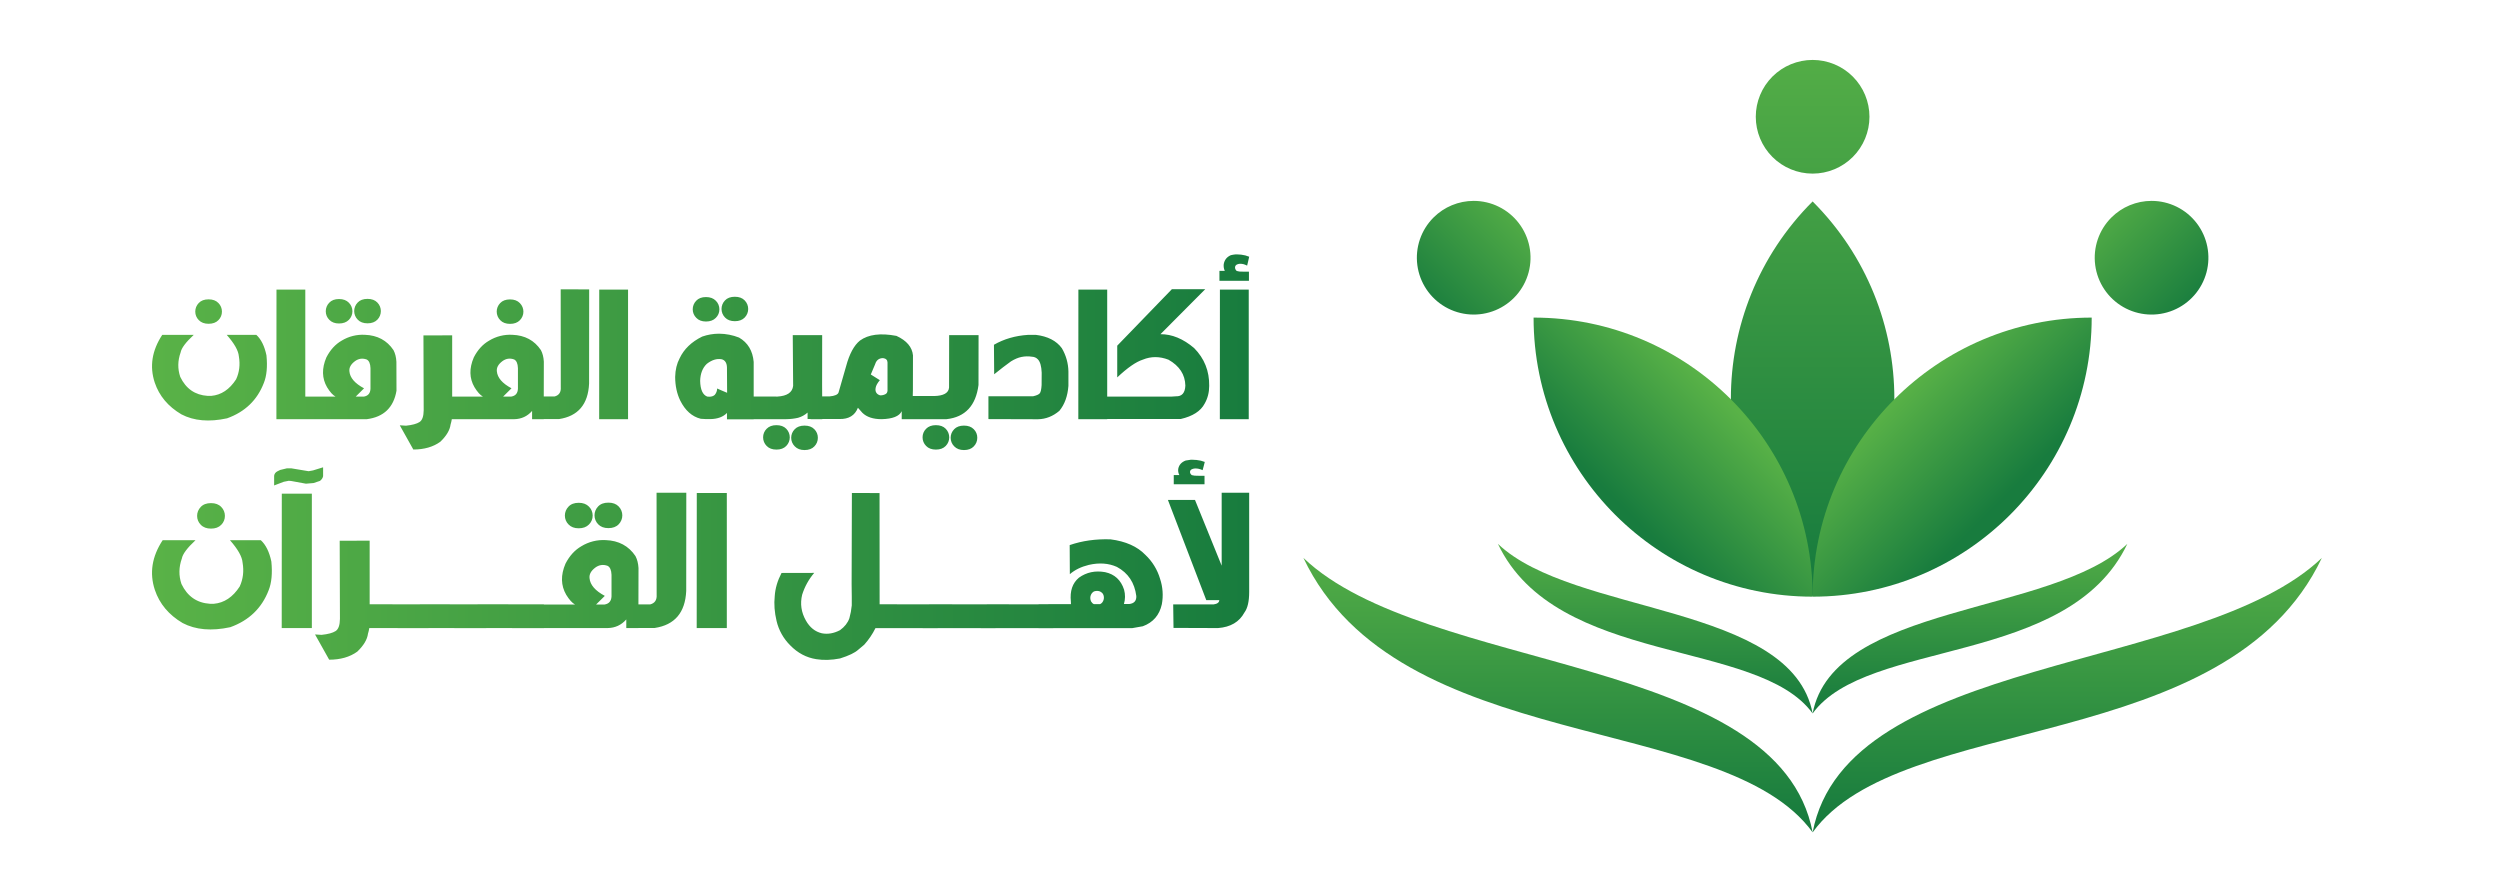
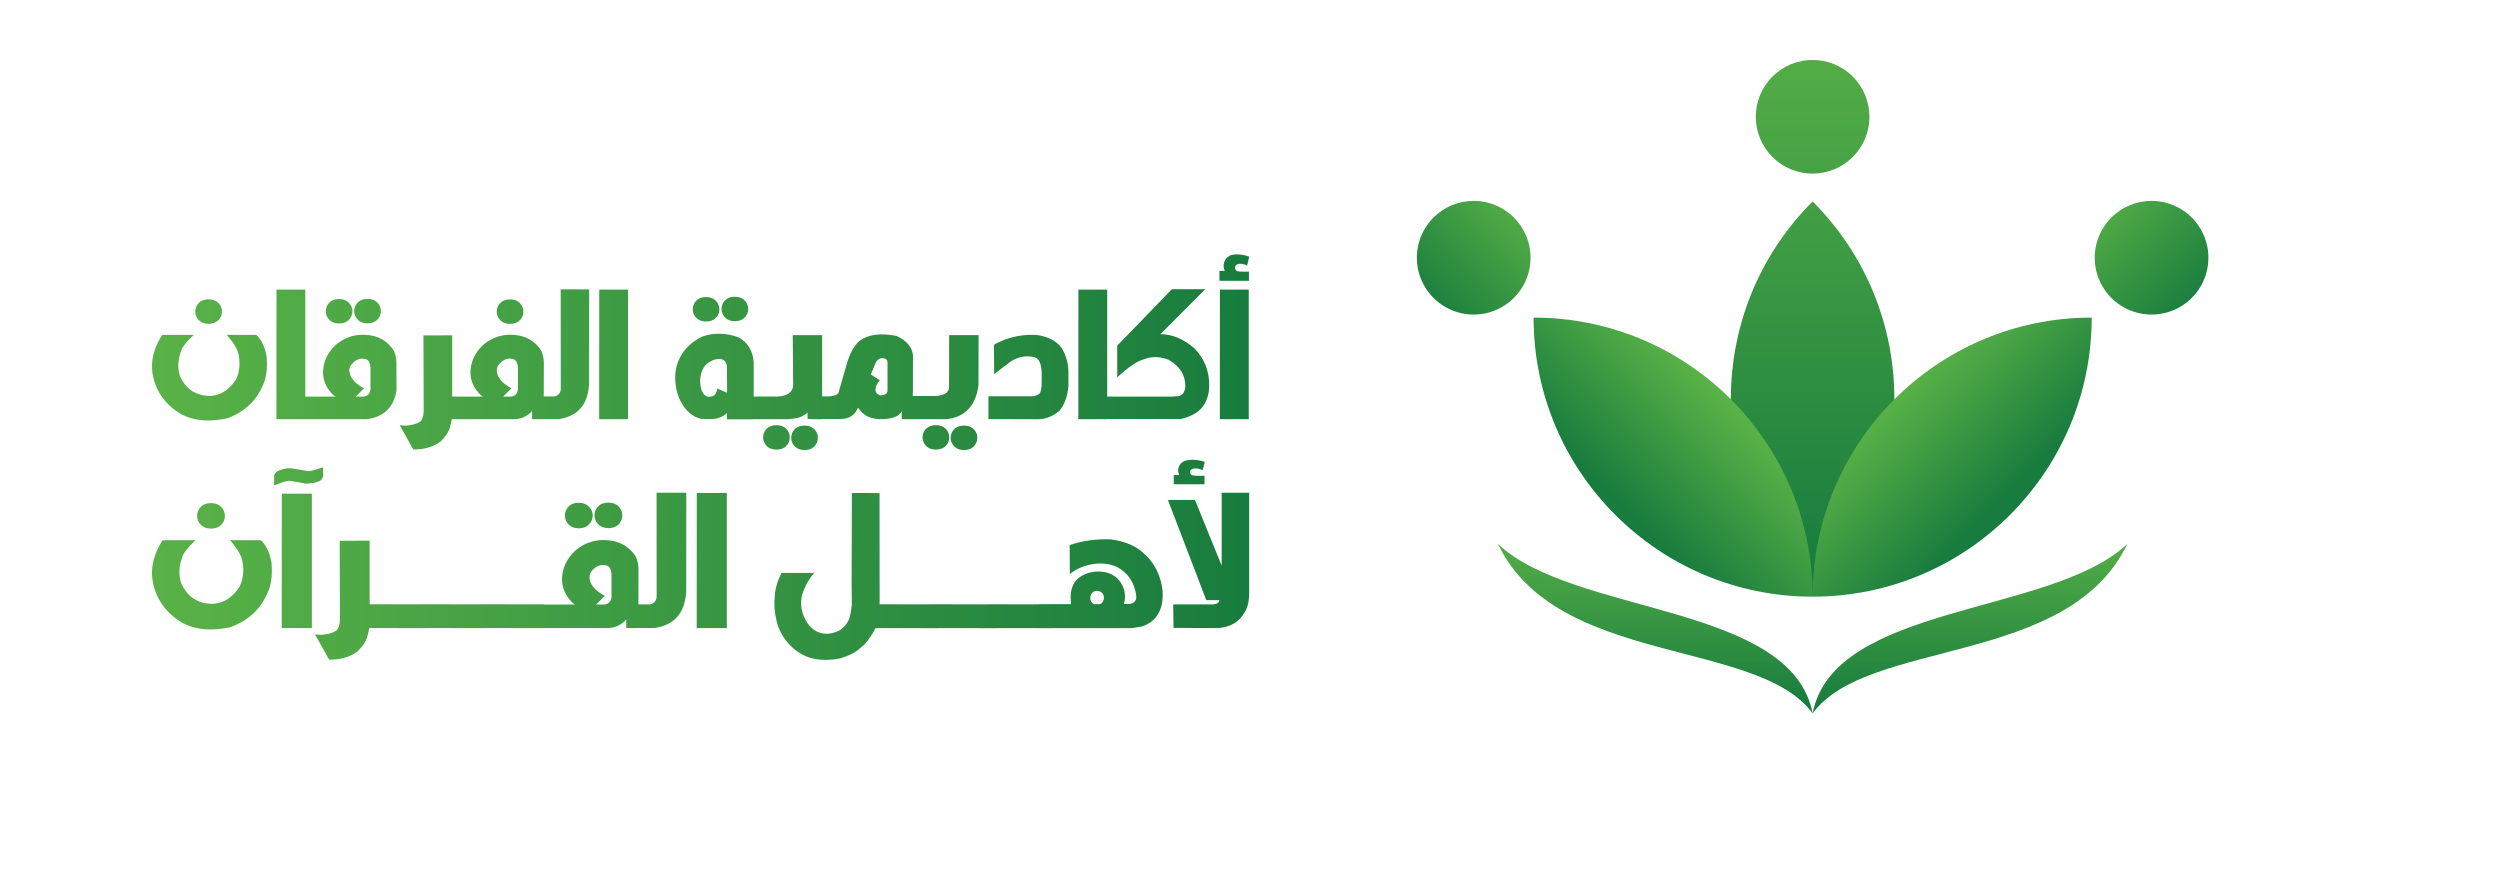
<svg xmlns="http://www.w3.org/2000/svg" xmlns:xlink="http://www.w3.org/1999/xlink" id="Layer_1" data-name="Layer 1" viewBox="0 0 5603.65 2000">
  <defs>
    <style>.cls-1{fill:none;}.cls-2{clip-path:url(#clip-path);}.cls-3{clip-path:url(#clip-path-2);}.cls-4{fill:url(#linear-gradient);}.cls-5{clip-path:url(#clip-path-3);}.cls-6{fill:url(#linear-gradient-2);}.cls-7{clip-path:url(#clip-path-4);}.cls-8{fill:url(#linear-gradient-3);}.cls-9{clip-path:url(#clip-path-5);}.cls-10{fill:url(#linear-gradient-4);}.cls-11{clip-path:url(#clip-path-6);}.cls-12{fill:url(#linear-gradient-5);}.cls-13{clip-path:url(#clip-path-7);}.cls-14{fill:url(#linear-gradient-6);}.cls-15{clip-path:url(#clip-path-8);}.cls-16{fill:url(#linear-gradient-7);}</style>
    <clipPath id="clip-path">
      <rect class="cls-1" width="5603.65" height="2000" />
    </clipPath>
    <clipPath id="clip-path-2">
      <path class="cls-1" d="M1781.3,962.13a27.05,27.05,0,0,0,.12,38.31q8,8.32,21.89,8.34c9.51,0,16.83-2.75,22.08-8.26a27,27,0,0,0,7.81-19.22,26.52,26.52,0,0,0-7.92-19.25q-7.87-8.1-22-8.08t-22,8.16m357.44,0a27.05,27.05,0,0,0,.1,38.31q8,8.32,21.9,8.34,14.22,0,22-8.26a27,27,0,0,0,7.82-19.22,26.45,26.45,0,0,0-7.89-19.25q-7.92-8.1-22-8.08t-22,8.16m-420.29-1a26.65,26.65,0,0,0-7.89,19.13,27,27,0,0,0,7.89,19.25c5.29,5.52,12.61,8.23,22,8.23s16.72-2.71,22-8.15a27.48,27.48,0,0,0,0-38.54c-5.29-5.4-12.61-8.07-22-8.07s-16.68,2.71-22,8.15m357.43,0a26.53,26.53,0,0,0-7.89,19.13,26.92,26.92,0,0,0,7.89,19.25c5.25,5.52,12.61,8.23,22,8.23s16.72-2.71,22-8.15a27.48,27.48,0,0,0,0-38.54c-5.29-5.4-12.61-8.07-22-8.07s-16.72,2.71-22,8.15M508.26,750.62q25.59,29,27.14,48.09,4.8,27.82-6.18,51.53-22.17,34.18-55.65,37.1h-8.24q-42.25-2.75-61.32-42.6-9.11-27,.85-54.79,2.59-14.43,29.38-39.33h-70.6Q329,803.35,346.81,857.45q15.12,45,59.78,71.28,41.9,22,102.36,8.93,60.29-21.63,82.44-79.35,9.61-23.87,5.84-61.83-6.53-31.1-22.67-45.86Zm1795.88,0q-42.58,2.75-76.25,22.15l.52,66.13q21.28-17.17,37.78-29,12.38-7.56,23.35-9.8a66,66,0,0,1,23.71-.51,18.67,18.67,0,0,1,13.22,6q7.56,8.08,8.42,29.72l-.17,27.82q-.87,14.61-4.21,18.55t-14.86,6.53H2215.52v51.18l111.13.34q26.28-.51,47.91-18.9,17.7-21.45,20.27-56v-32a106.31,106.31,0,0,0-14.77-52.38q-18.37-25.08-58.39-29.89Zm-719,138.28q-15.12-5.83-15.78-35.23.67-24.57,14.91-38.12,17-13.24,33.33-10.3,11.32,3.06,11.85,18.19l.34,57-11.51-4.84-10.8-4.79a22.3,22.3,0,0,1-5.51,14.42q-4.5,4-12.08,4a34.91,34.91,0,0,1-4.75-.34m387.47-2.76c-3.88-1.25-6.64-3.13-8.23-5.66-2.07-3.1-2.56-7-1.54-11.7q1.19-6.87,9.28-16.65l-20.26-12.72,9.77-23.18q4.13-13.41,17.7-13.55c6.53.91,9.85,4.15,10,9.78v63.38c-.34,3.66-1.85,6.19-4.49,7.55a22.54,22.54,0,0,1-11.4,2.76h-.8M1574,754.4q-36.06,17.67-50.66,48.77-9.45,17.72-10,41.75.17,29.9,11.36,52.88,16.82,33.69,46,40.88a199.49,199.49,0,0,0,22,.68q23.89-.5,36.77-13.74v14.27h59.8v-.33h73.15a125,125,0,0,0,26.46-3.1,54.7,54.7,0,0,0,21.29-11.71v14.46h6.68v.35h26.27v-.35h38.66q31.08.67,41.22-25.25,5.82,6.67,10,11.32,14.61,14.28,43,14.28,37.08-.85,45.15-17.86v17.86h100.48q62.67-7,71.64-76.6l.15-111.84h-65.94l-.19,117.51q-1.53,18.35-33.48,19.06h-47.9l.34-13.93.15-77.27q-2.71-27.86-37.11-43.64-53.38-10.14-81.72,10.5-19.93,16-31.1,57.68l-16.84,58.58c-1.58,4.91-8.42,7.89-20.42,8.95l-16.35-.08-.15-25.52.15-111.84h-65.94l.86,113.88c-1.73,14.68-13.47,22.61-35.22,23.9l-53.21-.16V811.25q-3.3-37.61-32.85-54.62a124.15,124.15,0,0,0-44.71-8.67A115,115,0,0,0,1574,754.4m-452.89-75a27.33,27.33,0,0,0,.15,38.27q7.93,8.28,22,8.27c9.36,0,16.72-2.72,22-8.15a27.2,27.2,0,0,0,0-38.39c-5.24-5.51-12.6-8.27-22-8.27q-14.44,0-22.16,8.27m-675.7-.11a27.36,27.36,0,0,0-7.73,19.15,26.73,26.73,0,0,0,7.9,19.07q7.9,8.25,22,8.24t22-8.15a26.65,26.65,0,0,0,7.9-19.16,26.92,26.92,0,0,0-7.9-19.23q-7.91-8.24-22-8.25-14.43,0-22.16,8.33m292.49-.69a27.35,27.35,0,0,0-7.71,19.14,26.58,26.58,0,0,0,7.89,19.07c5.29,5.51,12.53,8.27,21.82,8.27s16.76-2.72,22.08-8.16a27.1,27.1,0,0,0,0-38.39q-8-8.26-22.08-8.27c-9.51,0-16.84,2.8-22,8.34m63.75-.41a27.35,27.35,0,0,0,.15,38.28q7.94,8.27,22,8.26t22-8.15a27.45,27.45,0,0,0,0-38.5q-7.93-8.16-22-8.16-14.43,0-22.15,8.27m758.8-4a27.42,27.42,0,0,0-7.74,19.14,26.62,26.62,0,0,0,7.93,19.06c5.24,5.51,12.53,8.27,21.78,8.27s16.76-2.72,22.08-8.2a26.48,26.48,0,0,0,8-19.13,26.88,26.88,0,0,0-8-19.25q-8-8.22-22.08-8.23c-9.48,0-16.84,2.79-22,8.34m64.59-.79a27.4,27.4,0,0,0,.15,38.32c5.28,5.5,12.6,8.22,22,8.22s16.72-2.72,22-8.15a27.42,27.42,0,0,0,0-38.47q-7.87-8.15-22-8.15-14.45,0-22.16,8.23m-809,197q-30.91-16.49-32.81-37.94c-1-8.27,3.1-15.86,12.35-22.84q12.23-8.94,26.45-3.81,7.94,4.13,8.43,19.44v46.2c-.45,10.08-5.4,15.89-14.76,17.52H797.34ZM619.73,649.12l-.18,290.44H822.4q56.67-7.38,66.32-63.72l-.19-64.78C888,800.79,885.78,792,882,784.79Q860,752,817.94,750.44a90.38,90.38,0,0,0-52.05,13.06q-21.28,12.22-34.35,37.63-15.79,36.92,1.55,66.81,9.79,16,18.91,21H684.32V649.12Zm723.44,0L1343,939.55h64.75V649.11Zm1391.22,0-.17,290.44H2799V649.11ZM1146.5,870.33q-30.91-16.49-32.8-37.94c-1-8.27,3.09-15.86,12.38-22.84,8.12-6,17-7.25,26.42-3.81,5.29,2.75,8.08,9.24,8.42,19.44v46.2c-.46,10.08-5.36,15.89-14.76,17.52h-18.38Zm110.27-221.74.18,219.17q1.18,17-13.93,20.94h-24.2v-.33l.16-77.8c-.57-10-2.72-18.57-6.53-25.78q-22-32.79-64.06-34.35a90.29,90.29,0,0,0-52,13.06Q1075,775.72,1062,801.13q-15.86,36.92,1.55,66.81,9.73,16,18.87,21h-68.89V751.64l-64.4.2.54,167.78q-.18,20.45-9.37,26.39t-30.16,8.15l-14.07-.86,30.38,54.27q36.46,0,60.47-17.36,20.61-19.77,23-38.62a78.18,78.18,0,0,0,2.79-12h140.12q24-.52,39.82-18.54v18.54h26.12v-.2h34q64.38-9.74,67.65-79.49l.19-211.28Zm1369.93-.34L2504.24,774.82v71.12q34.37-32.45,57.38-39.82,27.63-11.39,57.53.15,36.92,20.94,37.78,58.05-1,24.75-21.28,24l-10.5.68h-143.4V649.12h-64.59L2417,939.56h64.78v-.35h164.69q40.36-9.29,53.6-34.35,10.3-17.9,10.3-40,.69-49.83-33.82-84.71-36.75-31.25-75.42-31.07l100.34-100.82Zm142.22-78a76.29,76.29,0,0,0-10,1.72q-13.58,5.85-16,20.27a27.81,27.81,0,0,0,2.4,14.94h-12v22.16h66.13V608.92H2787.8c-4.57,0-7.78-.09-9.61-.26a28.82,28.82,0,0,1-6-1.29,10.3,10.3,0,0,1-3.95-7.55q0-5.84,6.36-7.73,5-1.73,12.53,0a46.36,46.36,0,0,1,8.25,3.26l2.23-9.27,2.4-10.65-8.58-2.92a82,82,0,0,0-19-2.32c-1.17,0-2.33,0-3.48.08" />
    </clipPath>
    <linearGradient id="linear-gradient" y1="2000" x2="1" y2="2000" gradientTransform="translate(340.74 -4917734.93) scale(2459.26)" gradientUnits="userSpaceOnUse">
      <stop offset="0" stop-color="#59b247" />
      <stop offset="1" stop-color="#187c3e" />
    </linearGradient>
    <clipPath id="clip-path-3">
-       <path class="cls-1" d="M2921.55,1250.55c211.95,445.91,943.72,342.4,1141.39,615.1C3986.88,1466.21,3194.15,1510.51,2921.55,1250.55Zm1141.39,615.1c197.67-272.7,929.44-169.19,1141.39-615.1-272.6,260-1065.33,215.66-1141.39,615.1" />
-     </clipPath>
+       </clipPath>
    <linearGradient id="linear-gradient-2" y1="2000" y2="2000" gradientTransform="translate(1298395.22 1186.17) rotate(90) scale(647.17)" xlink:href="#linear-gradient" />
    <clipPath id="clip-path-4">
      <path class="cls-1" d="M3357.51,1219c131,275.59,583.26,211.62,705.43,380.16-47-246.88-537-219.5-705.43-380.16Zm705.43,380.16c122.17-168.54,574.43-104.57,705.43-380.17-168.48,160.67-658.42,133.29-705.43,380.17" />
    </clipPath>
    <linearGradient id="linear-gradient-3" y1="2000" y2="2000" gradientTransform="translate(804021.07 1179.24) rotate(90) scale(399.98)" xlink:href="#linear-gradient" />
    <clipPath id="clip-path-5">
      <path class="cls-1" d="M4062.91,1336.17c244.28-244.28,244.28-640.36,0-884.65-244.3,244.29-244.3,640.37,0,884.65M3935.51,261.74a127.4,127.4,0,1,0,127.4-127.4,127.4,127.4,0,0,0-127.4,127.4" />
    </clipPath>
    <linearGradient id="linear-gradient-4" y1="2000" y2="2000" gradientTransform="translate(2533023.35 8.56) rotate(90) scale(1264.48)" xlink:href="#linear-gradient" />
    <clipPath id="clip-path-6">
      <path class="cls-1" d="M4062.91,1337.42c345.47,0,625.54-280.07,625.54-625.54-345.48,0-625.54,280.06-625.54,625.54m669.65-849.83a127.41,127.41,0,1,0,90.09-37.31,127.4,127.4,0,0,0-90.09,37.31" />
    </clipPath>
    <linearGradient id="linear-gradient-5" y1="1999.96" y2="1999.96" gradientTransform="translate(671562.19 697.78) rotate(90) scale(333.53)" xlink:href="#linear-gradient" />
    <clipPath id="clip-path-7">
      <path class="cls-1" d="M4063,1337.42c0-345.48-280.06-625.54-625.54-625.54,0,345.47,280.07,625.54,625.54,625.54M3213.15,487.59a127.4,127.4,0,1,0,90.09-37.31,127.4,127.4,0,0,0-90.09,37.31" />
    </clipPath>
    <linearGradient id="linear-gradient-6" y1="2000" y2="2000" gradientTransform="matrix(-333.53, 0, 0, 333.53, 3796.19, -666168.65)" xlink:href="#linear-gradient" />
    <clipPath id="clip-path-8">
      <path class="cls-1" d="M515.41,1210.81q26.69,30.26,28.3,50.14,5,29-6.45,53.73-23.1,35.64-58,38.68h-8.6q-44.06-2.86-63.93-44.41-9.49-28.11.89-57.13,2.68-15,30.63-41H364.62q-36.18,55-17.55,111.39,15.76,46.92,62.32,74.32,43.69,22.92,106.74,9.31,62.85-22.56,86-82.73,10-24.9,6.09-64.47-6.81-32.42-23.64-47.82Zm-65.54-74.41a28.48,28.48,0,0,0-8.06,20,27.81,27.81,0,0,0,8.24,19.87q8.24,8.61,22.92,8.6t22.92-8.5a27.79,27.79,0,0,0,8.24-20,28.1,28.1,0,0,0-8.24-20.06q-8.24-8.6-22.92-8.6-15,0-23.1,8.69m824.33-.72a28.48,28.48,0,0,0-8.06,20,27.88,27.88,0,0,0,8.23,19.88q8.24,8.6,22.75,8.6,14.69,0,23-8.51a27.64,27.64,0,0,0,8.33-20,27.94,27.94,0,0,0-8.33-20.06q-8.33-8.6-23-8.59-14.86,0-22.92,8.68m66.44-.45a28.55,28.55,0,0,0,.17,39.94q8.25,8.6,22.93,8.6t22.92-8.51a28.53,28.53,0,0,0,0-40.11q-8.23-8.51-22.92-8.51-15,0-23.1,8.59m-709-28.65-.18,301.22H699V1106.58Zm930.17-1.61-.18,302.83h67.51V1105Zm883.6,242.84q-2.86-7.35-.54-13.43a16.4,16.4,0,0,1,7-8.6,20.24,20.24,0,0,1,11.82-.71,16.26,16.26,0,0,1,8.59,6.26,17.3,17.3,0,0,1,1.26,13.61q-2.34,6.81-7.7,9.14h-14q-3.59-1.44-6.45-6.27m-536.53-38.51.35,28.66v19a164.63,164.63,0,0,1-5.37,28.84q-5.37,15.39-20.95,26.68-20.78,10.92-40.83,7-22.57-5.37-35.64-28.47-15.76-27.77-8.42-58a140.27,140.27,0,0,1,27-48.89l-73.25.17q-13.61,26.16-15.21,51.76-2.88,26.68,4.11,55.87a113.46,113.46,0,0,0,30.63,54.62q25.07,25.8,58.56,31,24.16,3.93,53-1.62,29.71-9.3,41-19.69l13.25-11.11a164.1,164.1,0,0,0,25.24-37.23l139.52.16v-.15l129.48.15v-.15l129.48.15v-.18h177.48l23.28-4.12q34.56-12.71,42.62-49.24a113.83,113.83,0,0,0-3.94-57.13,120.26,120.26,0,0,0-33-53.73q-27-28.11-78.08-34.74-49.44-1.62-91.52,12.89l.36,65.19q16.83-14.51,42.44-20.77,35.11-8.07,63,4.47Q2541.23,1291,2547,1336q.72,16.11-16.12,17.91h-11.64a58.41,58.41,0,0,0,.36-32.06q-10.56-32.6-42.62-39.4-33-5.91-58.56,12.36-21.85,18.27-18.09,53.55l.18,5.73-72.53.18v.32l-115.87-.14v.15l-129.48-.15v.15l-106-.13v0h-5l-.17-249.29-62-.18Zm-553.2,26.33q-32.23-17.19-34.21-39.58-1.6-12.88,12.9-23.82,12.7-9.3,27.58-3.93,8.23,4.29,8.77,20.23v48.18q-.72,15.76-15.4,18.26h-19.16Zm116-231.2.18,228.52q1.24,17.73-14.51,21.84h-26.33v-.35l.18-81.13q-.9-15.58-6.8-26.86-22.92-34.21-66.8-35.82a94.2,94.2,0,0,0-54.26,13.61q-22.22,12.72-35.82,39.22-16.48,38.51,1.61,69.67,10.21,16.65,19.7,21.84h-69.66v-.36l-148.63-.17v.15l-129.48-.15v.15l-112.47-.13V1211.89l-67.16.17.54,175q-.18,21.32-9.76,27.49T720.82,1423l-14.68-.9,31.7,56.59q37.95,0,63-18.09,21.5-20.6,24-40.29a84.12,84.12,0,0,0,2.91-12.52l132.66.16v-.15l129.48.15v-.15l129.47.15v-.18h142.92q25.07-.52,41.54-19.34v19.34h27.22v-.18h36.54q67.16-10.2,70.56-82.91l.18-220.28Zm1266.66,0v163.51l-59.81-147.39h-60.71l86,224.57H2733q-.18,7.89-12.89,9.67h-90.44l.71,52.66,99.76.35q42.08-3.21,59.09-34.74,10.76-14.32,10.75-46.2V1104.43Zm-2036.73-50-9.85,1.79-38.68-6.45H642.92l-14.86,3.58-5.91,2.87q-6.81,3.4-7.7,10.21v21.67l21.66-8.24,10.93-2.15,5.37.36,33.31,6.09,17-1.44,14.5-4.83q5.91-4.65,7-10.57v-19.88ZM2668,1030.65q-5.19.54-10.38,1.61-14.16,5.37-16.66,18.8a22.88,22.88,0,0,0,2.51,13.79h-12.54v20.6h68.95v-19h-12.18c-4.77,0-8.12-.09-10-.27a38.76,38.76,0,0,1-6.26-1.17q-3.95-3-4.12-7,0-5.37,6.63-7.16,5.18-1.62,13.07,0a47.76,47.76,0,0,1,8.59,3l2.33-8.6,2.51-9.85-9-2.86a94.35,94.35,0,0,0-19.39-2.07c-1.36,0-2.72,0-4.07.1" />
    </clipPath>
    <linearGradient id="linear-gradient-7" y1="2000" y2="2000" gradientTransform="matrix(2459.26, 0, 0, -2459.26, 340.74, 4919774.85)" xlink:href="#linear-gradient" />
  </defs>
  <title>Artboard 2</title>
  <g class="cls-2">
    <g class="cls-3">
      <rect class="cls-4" x="334.9" y="570.19" width="2465.1" height="438.59" />
    </g>
    <g class="cls-5">
      <rect class="cls-6" x="2921.55" y="1250.55" width="2282.78" height="615.1" />
    </g>
    <g class="cls-7">
      <rect class="cls-8" x="3357.51" y="1219.02" width="1410.87" height="380.16" />
    </g>
    <g class="cls-9">
      <rect class="cls-10" x="3818.61" y="134.34" width="488.58" height="1201.83" />
    </g>
    <g class="cls-11">
      <rect class="cls-12" x="3881" y="262.15" width="1263.39" height="1263.39" transform="translate(689.69 3452.76) rotate(-45)" />
    </g>
    <g class="cls-13">
      <rect class="cls-14" x="2981.49" y="262.16" width="1263.39" height="1263.39" transform="translate(426.23 2816.71) rotate(-45)" />
    </g>
    <g class="cls-15">
      <rect class="cls-16" x="334.65" y="1030.55" width="2465.35" height="449.54" />
    </g>
  </g>
</svg>